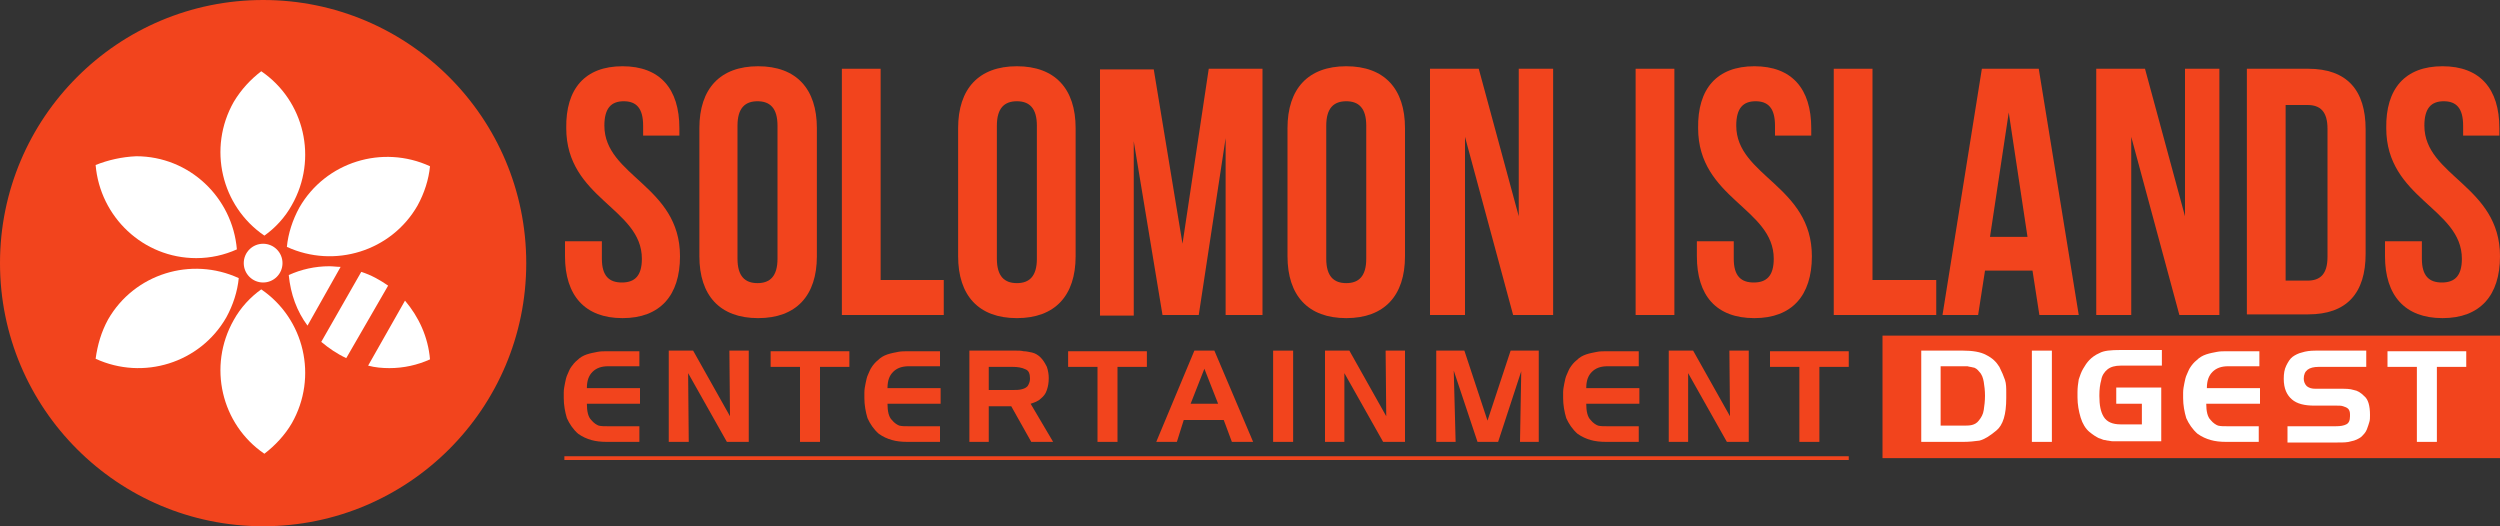
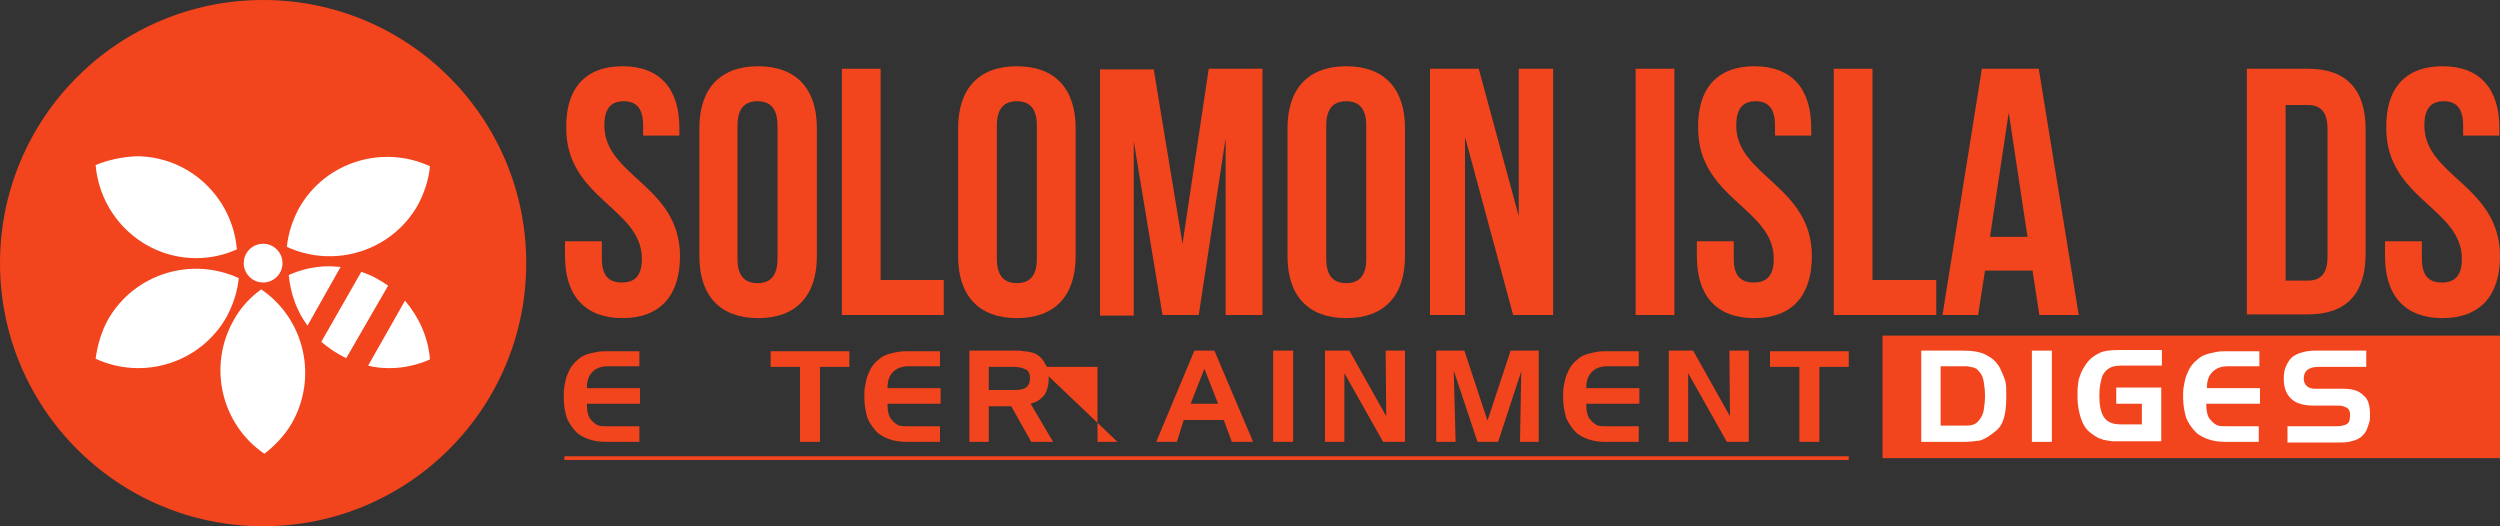
<svg xmlns="http://www.w3.org/2000/svg" version="1.1" id="Layer_1" x="0px" y="0px" viewBox="-105 284 400 84.2" xml:space="preserve" width="400" height="84.2">
  <rect x="-105" y="284" width="400" height="84.2" fill="#333333" stroke="none" />
  <defs id="defs65" />
  <style type="text/css" id="style2">
	.st0{fill:#F2441D;}
	.st1{fill:#FFFFFF;}
</style>
  <g id="XMLID_480_" transform="translate(0,-70.4)">
    <g id="XMLID_474_">
      <circle id="XMLID_160_" class="st0" cx="-62.9" cy="396.5" r="42.1" />
      <g id="XMLID_242_">
        <path id="XMLID_310_" class="st1" d="m -89.7,380.8 c 0.7,8.3 7.6,14.9 16.1,14.9 2.3,0 4.5,-0.5 6.5,-1.4 -0.7,-8.3 -7.6,-14.9 -16.1,-14.9 -2.3,0.1 -4.5,0.6 -6.5,1.4 z" />
        <path id="XMLID_246_" class="st1" d="m -89.7,411.8 c 7.6,3.5 16.7,0.7 20.9,-6.6 1.1,-2 1.8,-4.2 2,-6.3 -7.6,-3.5 -16.7,-0.7 -20.9,6.6 -1.1,2 -1.7,4.1 -2,6.3 z" />
-         <path id="XMLID_309_" class="st1" d="m -63.2,365.8 c 6.9,4.7 9.1,14 4.9,21.4 -1.1,2 -2.7,3.7 -4.4,4.9 -6.9,-4.7 -9.1,-14 -4.9,-21.4 1.2,-2 2.7,-3.6 4.4,-4.9 z" />
      </g>
      <g id="XMLID_330_">
        <circle id="XMLID_167_" class="st1" cx="-62.9" cy="396.5" r="3.1" />
        <path id="XMLID_353_" class="st1" d="m -50.5,397.1 -5.3,9.4 c -1.7,-2.3 -2.7,-5 -3,-8.1 2,-0.9 4.2,-1.4 6.5,-1.4 0.6,0 1.2,0.1 1.8,0.1 z" />
        <path id="XMLID_350_" class="st1" d="m -42.9,400.1 -6.7,11.6 c -1.5,-0.7 -2.8,-1.6 -4,-2.6 l 6.4,-11.2 c 1.6,0.5 3,1.3 4.3,2.2 z" />
        <path id="XMLID_351_" class="st1" d="m -36.2,411.9 c -2,0.9 -4.2,1.4 -6.5,1.4 -1.1,0 -2.3,-0.1 -3.4,-0.4 l 5.9,-10.4 c 2.2,2.6 3.7,5.8 4,9.4 z" />
        <path id="XMLID_314_" class="st1" d="m -36.2,381 c -7.6,-3.5 -16.7,-0.7 -20.9,6.6 -1.1,2 -1.8,4.2 -2,6.3 7.6,3.5 16.7,0.7 20.9,-6.6 1.1,-2 1.8,-4.2 2,-6.3 z" />
        <path id="XMLID_312_" class="st1" d="m -62.7,427 c -6.9,-4.7 -9.1,-14 -4.9,-21.4 1.1,-2 2.7,-3.7 4.4,-4.9 6.9,4.7 9.1,14 4.9,21.4 -1.1,1.9 -2.7,3.6 -4.4,4.9 z" />
      </g>
    </g>
    <g id="XMLID_375_">
      <g id="XMLID_345_">
        <g id="XMLID_347_">
          <g id="g31">
            <path id="XMLID_270_" class="st0" d="m -5.4,365 c 6,0 9.1,3.6 9.1,9.9 v 1.2 h -5.8 v -1.6 c 0,-2.8 -1.1,-3.9 -3.1,-3.9 -2,0 -3.1,1.1 -3.1,3.9 0,8.1 12.1,9.6 12.1,20.9 0,6.3 -3.2,9.9 -9.2,9.9 -6,0 -9.2,-3.6 -9.2,-9.9 V 393 h 5.9 v 2.8 c 0,2.8 1.2,3.8 3.2,3.8 2,0 3.2,-1 3.2,-3.8 0,-8.1 -12.1,-9.6 -12.1,-20.9 -0.1,-6.3 3,-9.9 9,-9.9 z" />
            <path id="XMLID_267_" class="st0" d="m 6.9,374.9 c 0,-6.3 3.3,-9.9 9.4,-9.9 6.1,0 9.4,3.6 9.4,9.9 v 20.5 c 0,6.3 -3.3,9.9 -9.4,9.9 -6.1,0 -9.4,-3.6 -9.4,-9.9 z m 6.1,20.9 c 0,2.8 1.2,3.9 3.2,3.9 2,0 3.2,-1.1 3.2,-3.9 v -21.3 c 0,-2.8 -1.2,-3.9 -3.2,-3.9 -2,0 -3.2,1.1 -3.2,3.9 z" />
            <path id="XMLID_265_" class="st0" d="m 29.7,365.4 h 6.2 v 33.8 H 46 v 5.6 H 29.7 Z" />
            <path id="XMLID_262_" class="st0" d="m 48.3,374.9 c 0,-6.3 3.3,-9.9 9.4,-9.9 6.1,0 9.4,3.6 9.4,9.9 v 20.5 c 0,6.3 -3.3,9.9 -9.4,9.9 -6.1,0 -9.4,-3.6 -9.4,-9.9 z m 6.2,20.9 c 0,2.8 1.2,3.9 3.2,3.9 2,0 3.2,-1.1 3.2,-3.9 v -21.3 c 0,-2.8 -1.2,-3.9 -3.2,-3.9 -2,0 -3.2,1.1 -3.2,3.9 z" />
            <path id="XMLID_260_" class="st0" d="m 84.2,393.4 4.2,-28 H 97 v 39.4 h -5.9 v -28.3 l -4.3,28.3 H 81 L 76.4,377 v 27.9 H 71 v -39.4 h 8.6 z" />
            <path id="XMLID_257_" class="st0" d="m 101,374.9 c 0,-6.3 3.3,-9.9 9.4,-9.9 6.1,0 9.4,3.6 9.4,9.9 v 20.5 c 0,6.3 -3.3,9.9 -9.4,9.9 -6.1,0 -9.4,-3.6 -9.4,-9.9 z m 6.2,20.9 c 0,2.8 1.2,3.9 3.2,3.9 2,0 3.2,-1.1 3.2,-3.9 v -21.3 c 0,-2.8 -1.2,-3.9 -3.2,-3.9 -2,0 -3.2,1.1 -3.2,3.9 z" />
            <path id="XMLID_255_" class="st0" d="m 129.4,376.3 v 28.5 h -5.6 v -39.4 h 7.8 L 138,389 v -23.6 h 5.5 v 39.4 h -6.4 z" />
            <path id="XMLID_253_" class="st0" d="m 156.7,365.4 h 6.2 v 39.4 h -6.2 z" />
            <path id="XMLID_251_" class="st0" d="m 175.7,365 c 6,0 9.1,3.6 9.1,9.9 v 1.2 H 179 v -1.6 c 0,-2.8 -1.1,-3.9 -3.1,-3.9 -2,0 -3.1,1.1 -3.1,3.9 0,8.1 12.1,9.6 12.1,20.9 0,6.3 -3.2,9.9 -9.2,9.9 -6.1,0 -9.2,-3.6 -9.2,-9.9 V 393 h 5.9 v 2.8 c 0,2.8 1.2,3.8 3.2,3.8 2,0 3.2,-1 3.2,-3.8 0,-8.1 -12.1,-9.6 -12.1,-20.9 -0.1,-6.3 3,-9.9 9,-9.9 z" />
            <path id="XMLID_249_" class="st0" d="m 188.4,365.4 h 6.2 v 33.8 h 10.2 v 5.6 h -16.4 z" />
            <path id="XMLID_245_" class="st0" d="m 227.6,404.8 h -6.3 l -1.1,-7.1 h -7.6 l -1.1,7.1 h -5.7 l 6.3,-39.4 h 9.1 z m -14.2,-12.5 h 6 l -3,-19.9 z" />
-             <path id="XMLID_243_" class="st0" d="m 236,376.3 v 28.5 h -5.6 v -39.4 h 7.8 l 6.4,23.6 v -23.6 h 5.5 v 39.4 h -6.4 z" />
            <path id="XMLID_239_" class="st0" d="m 254.5,365.4 h 9.8 c 6.2,0 9.2,3.4 9.2,9.7 V 395 c 0,6.3 -3,9.7 -9.2,9.7 h -9.8 z m 6.2,5.7 v 28.2 h 3.5 c 2,0 3.2,-1 3.2,-3.8 V 375 c 0,-2.8 -1.2,-3.8 -3.2,-3.8 h -3.5 z" />
            <path id="XMLID_237_" class="st0" d="m 285.8,365 c 6,0 9.1,3.6 9.1,9.9 v 1.2 h -5.8 v -1.6 c 0,-2.8 -1.1,-3.9 -3.1,-3.9 -2,0 -3.1,1.1 -3.1,3.9 0,8.1 12.1,9.6 12.1,20.9 0,6.3 -3.2,9.9 -9.2,9.9 -6,0 -9.2,-3.6 -9.2,-9.9 V 393 h 5.9 v 2.8 c 0,2.8 1.2,3.8 3.2,3.8 2,0 3.2,-1 3.2,-3.8 0,-8.1 -12.1,-9.6 -12.1,-20.9 -0.1,-6.3 3,-9.9 9,-9.9 z" />
          </g>
        </g>
        <rect id="XMLID_346_" x="196.2" y="408.1" class="st0" width="98.8" height="19.6" />
        <g id="XMLID_344_">
          <g id="g54">
            <path id="XMLID_387_" class="st0" d="m -2.7,410.5 v 2.5 h -5 c -1.1,0 -1.9,0.3 -2.5,0.9 -0.6,0.6 -0.9,1.4 -0.9,2.6 h 8.5 v 2.5 h -8.5 c 0,1.2 0.2,2.1 0.7,2.6 0.4,0.5 0.9,0.8 1.2,0.9 0.4,0.1 0.9,0.1 1.5,0.1 h 5 v 2.5 h -5.2 c -1,0 -1.8,-0.1 -2.5,-0.3 -0.7,-0.2 -1.4,-0.5 -2.1,-1 -0.8,-0.7 -1.4,-1.6 -1.8,-2.5 -0.3,-1 -0.5,-2.1 -0.5,-3.2 v -0.9 c 0,-0.5 0.1,-1 0.2,-1.5 0.1,-0.5 0.2,-1 0.4,-1.4 0.2,-0.4 0.3,-0.8 0.6,-1.2 0.3,-0.4 0.5,-0.7 1,-1.1 0.4,-0.4 0.9,-0.7 1.5,-0.9 0.6,-0.2 1.2,-0.3 1.7,-0.4 0.5,-0.1 1,-0.1 1.6,-0.1 h 5.1 z" />
-             <path id="XMLID_385_" class="st0" d="M 5.2,425.1 H 2 v -14.6 h 3.9 l 5.9,10.5 -0.1,-10.5 h 3.1 v 14.6 h -3.5 l -6.2,-11 z" />
            <path id="XMLID_383_" class="st0" d="M 26.2,425.1 H 23 v -12 h -4.7 v -2.5 h 12.6 v 2.5 h -4.7 z" />
            <path id="XMLID_381_" class="st0" d="m 45.4,410.5 v 2.5 h -5 c -1.1,0 -1.9,0.3 -2.5,0.9 -0.6,0.6 -0.9,1.4 -0.9,2.6 h 8.5 V 419 H 37 c 0,1.2 0.2,2.1 0.7,2.6 0.4,0.5 0.9,0.8 1.2,0.9 0.4,0.1 0.9,0.1 1.5,0.1 h 5 v 2.5 h -5.2 c -1,0 -1.8,-0.1 -2.5,-0.3 -0.7,-0.2 -1.4,-0.5 -2.1,-1 -0.8,-0.7 -1.4,-1.6 -1.8,-2.5 -0.3,-1 -0.5,-2.1 -0.5,-3.2 v -0.9 c 0,-0.5 0.1,-1 0.2,-1.5 0.1,-0.5 0.2,-1 0.4,-1.4 0.2,-0.4 0.3,-0.8 0.6,-1.2 0.2,-0.3 0.5,-0.7 1,-1.1 0.4,-0.4 0.9,-0.7 1.5,-0.9 0.6,-0.2 1.2,-0.3 1.7,-0.4 0.5,-0.1 1,-0.1 1.6,-0.1 h 5.1 z" />
            <path id="XMLID_378_" class="st0" d="m 53.2,425.1 h -3.1 v -14.6 h 7.5 c 0.4,0 0.8,0 1.2,0.1 0.4,0 0.8,0.1 1.3,0.2 0.5,0.1 1,0.4 1.4,0.8 0.4,0.4 0.7,0.9 1,1.5 0.2,0.6 0.3,1.2 0.3,1.8 0,0.7 -0.1,1.3 -0.3,1.9 -0.2,0.6 -0.5,1 -1,1.4 -0.4,0.4 -1,0.6 -1.6,0.8 l 3.6,6.1 H 60 l -3.2,-5.7 h -3.6 z m 3.8,-12 h -3.8 v 3.7 H 57 c 0.5,0 1,0 1.4,-0.1 0.4,-0.1 0.7,-0.2 1,-0.5 0.2,-0.3 0.4,-0.7 0.4,-1.2 0,-0.8 -0.2,-1.3 -0.7,-1.5 -0.6,-0.3 -1.3,-0.4 -2.1,-0.4 z" />
-             <path id="XMLID_373_" class="st0" d="m 73.8,425.1 h -3.2 v -12 h -4.7 v -2.5 h 12.6 v 2.5 h -4.7 z" />
+             <path id="XMLID_373_" class="st0" d="m 73.8,425.1 h -3.2 v -12 h -4.7 v -2.5 v 2.5 h -4.7 z" />
            <path id="XMLID_370_" class="st0" d="M 83.3,425.1 H 80 l 6.1,-14.6 h 3.2 l 6.2,14.6 h -3.4 l -1.3,-3.5 h -6.4 z m 2.2,-6.1 h 4.4 l -2.2,-5.6 z" />
            <path id="XMLID_368_" class="st0" d="m 98.7,410.5 h 3.2 v 14.6 h -3.2 z" />
            <path id="XMLID_366_" class="st0" d="M 110.1,425.1 H 107 v -14.6 h 3.9 l 5.9,10.5 -0.1,-10.5 h 3.1 v 14.6 h -3.5 l -6.2,-11 z" />
            <path id="XMLID_364_" class="st0" d="m 127.9,425.1 h -3.1 v -14.6 h 4.5 l 3.7,11.2 3.7,-11.2 h 4.5 v 14.6 h -3 l 0.2,-11.3 -3.7,11.3 h -3.3 l -3.8,-11.4 z" />
            <path id="XMLID_362_" class="st0" d="m 157.2,410.5 v 2.5 h -5 c -1.1,0 -1.9,0.3 -2.5,0.9 -0.6,0.6 -0.9,1.4 -0.9,2.6 h 8.5 v 2.5 h -8.5 c 0,1.2 0.2,2.1 0.7,2.6 0.4,0.5 0.9,0.8 1.2,0.9 0.4,0.1 0.9,0.1 1.5,0.1 h 5 v 2.5 H 152 c -1,0 -1.8,-0.1 -2.5,-0.3 -0.7,-0.2 -1.4,-0.5 -2.1,-1 -0.8,-0.7 -1.4,-1.6 -1.8,-2.5 -0.3,-1 -0.5,-2.1 -0.5,-3.2 v -0.9 c 0,-0.5 0.1,-1 0.2,-1.5 0.1,-0.5 0.2,-1 0.4,-1.4 0.2,-0.4 0.3,-0.8 0.6,-1.2 0.2,-0.3 0.5,-0.7 1,-1.1 0.4,-0.4 0.9,-0.7 1.5,-0.9 0.6,-0.2 1.2,-0.3 1.7,-0.4 0.5,-0.1 1,-0.1 1.6,-0.1 h 5.1 z" />
            <path id="XMLID_360_" class="st0" d="M 165.1,425.1 H 162 v -14.6 h 3.9 l 5.9,10.5 -0.1,-10.5 h 3.1 v 14.6 h -3.5 l -6.2,-11 z" />
            <path id="XMLID_358_" class="st0" d="m 186.1,425.1 h -3.2 v -12 h -4.7 v -2.5 h 12.6 v 2.5 h -4.7 z" />
            <path id="XMLID_349_" class="st1" d="m 209.1,425.1 h -6.7 v -14.6 h 6.7 c 1.5,0 2.8,0.2 3.7,0.7 1,0.5 1.6,1.1 2.1,1.9 0.4,0.8 0.7,1.5 0.9,2.1 0.2,0.6 0.2,1.3 0.2,2 v 0.9 c 0,2.6 -0.5,4.3 -1.6,5.2 -1.1,0.9 -1.9,1.4 -2.7,1.6 -0.8,0.1 -1.6,0.2 -2.6,0.2 z M 209,413 h -3.5 v 9.5 h 3.5 c 0.6,0 1.1,0 1.5,-0.1 0.4,-0.1 0.8,-0.3 1.1,-0.7 0.4,-0.5 0.7,-1 0.8,-1.7 0.1,-0.7 0.2,-1.4 0.2,-2.3 0,-0.8 -0.1,-1.6 -0.2,-2.2 -0.1,-0.6 -0.3,-1.2 -0.7,-1.6 -0.3,-0.4 -0.7,-0.7 -1,-0.7 -0.3,-0.1 -0.6,-0.1 -0.9,-0.2 -0.2,0 -0.5,0 -0.8,0 z" />
            <path id="XMLID_342_" class="st1" d="m 220.1,410.5 h 3.2 v 14.6 h -3.2 z" />
            <path id="XMLID_340_" class="st1" d="M 237.7,422.4 V 419 h -4.1 v -2.6 h 7.2 v 8.6 h -6.6 -0.2 c -0.3,0 -0.6,0 -1,0 -0.3,0 -0.5,-0.1 -0.7,-0.1 -0.2,0 -0.4,-0.1 -0.6,-0.1 -0.2,0 -0.5,-0.2 -0.9,-0.3 -0.4,-0.2 -0.9,-0.5 -1.5,-1 -0.6,-0.5 -1.1,-1.3 -1.4,-2.3 -0.3,-1 -0.5,-2.1 -0.5,-3.2 v -0.9 c 0,-0.7 0.1,-1.4 0.2,-2 0.2,-0.6 0.4,-1.2 0.7,-1.7 0.3,-0.5 0.6,-1 1,-1.4 0.4,-0.4 0.9,-0.8 1.6,-1.1 0.7,-0.4 1.8,-0.5 3.4,-0.5 h 6.6 v 2.5 h -6.6 c -0.9,0 -1.6,0.2 -2.1,0.6 -0.5,0.4 -0.9,1 -1,1.7 -0.2,0.7 -0.3,1.5 -0.3,2.4 v 0.2 c 0,1.4 0.2,2.5 0.7,3.3 0.5,0.8 1.4,1.2 2.7,1.2 h 3.4 z" />
            <path id="XMLID_338_" class="st1" d="m 256.5,410.5 v 2.5 h -5 c -1.1,0 -1.9,0.3 -2.5,0.9 -0.6,0.6 -0.9,1.4 -0.9,2.6 h 8.5 V 419 H 248 c 0,1.2 0.2,2.1 0.7,2.6 0.4,0.5 0.9,0.8 1.2,0.9 0.4,0.1 0.9,0.1 1.5,0.1 h 5 v 2.5 h -5.2 c -1,0 -1.8,-0.1 -2.5,-0.3 -0.7,-0.2 -1.4,-0.5 -2.1,-1 -0.8,-0.7 -1.4,-1.6 -1.8,-2.5 -0.3,-1 -0.5,-2.1 -0.5,-3.2 v -0.9 c 0,-0.5 0.1,-1 0.2,-1.5 0.1,-0.5 0.2,-1 0.4,-1.4 0.2,-0.4 0.3,-0.8 0.6,-1.2 0.2,-0.3 0.5,-0.7 1,-1.1 0.4,-0.4 0.9,-0.7 1.5,-0.9 0.6,-0.2 1.2,-0.3 1.7,-0.4 0.5,-0.1 1,-0.1 1.6,-0.1 h 5.2 z" />
            <path id="XMLID_336_" class="st1" d="m 265.5,410.5 h 8.1 v 2.6 H 266 c -1.6,0 -2.4,0.6 -2.4,1.9 0,0.5 0.2,0.9 0.5,1.2 0.4,0.3 0.8,0.4 1.4,0.4 h 4 c 0.8,0 1.5,0 2.1,0.2 0.6,0.1 1.1,0.4 1.7,1 0.6,0.5 0.9,1.5 0.9,3 0,0.4 0,0.8 -0.1,1.1 -0.1,0.3 -0.2,0.7 -0.4,1.2 -0.2,0.5 -0.5,0.8 -0.9,1.2 -0.4,0.3 -1,0.6 -1.6,0.7 -0.6,0.2 -1.3,0.2 -2.2,0.2 h -8 v -2.6 h 7.7 c 0.8,0 1.3,-0.1 1.7,-0.3 0.4,-0.2 0.6,-0.6 0.6,-1.3 v -0.3 c 0,-0.4 -0.1,-0.7 -0.3,-0.9 -0.2,-0.2 -0.5,-0.3 -0.8,-0.4 -0.3,-0.1 -0.6,-0.1 -1,-0.1 h -3.6 c -1.6,0 -2.8,-0.3 -3.6,-1 -0.8,-0.7 -1.3,-1.7 -1.3,-3.3 0,-0.8 0.1,-1.5 0.4,-2.1 0.3,-0.6 0.6,-1.1 1,-1.4 0.4,-0.3 1,-0.6 1.5,-0.7 0.6,-0.2 1.3,-0.3 2.2,-0.3 z" />
-             <path id="XMLID_334_" class="st1" d="m 284.9,425.1 h -3.2 v -12 H 277 v -2.5 h 12.6 v 2.5 h -4.7 z" />
          </g>
        </g>
      </g>
      <g id="XMLID_472_">
        <rect id="XMLID_476_" x="-14.7" y="427.4" class="st0" width="205.5" height="0.6" />
      </g>
    </g>
  </g>
</svg>